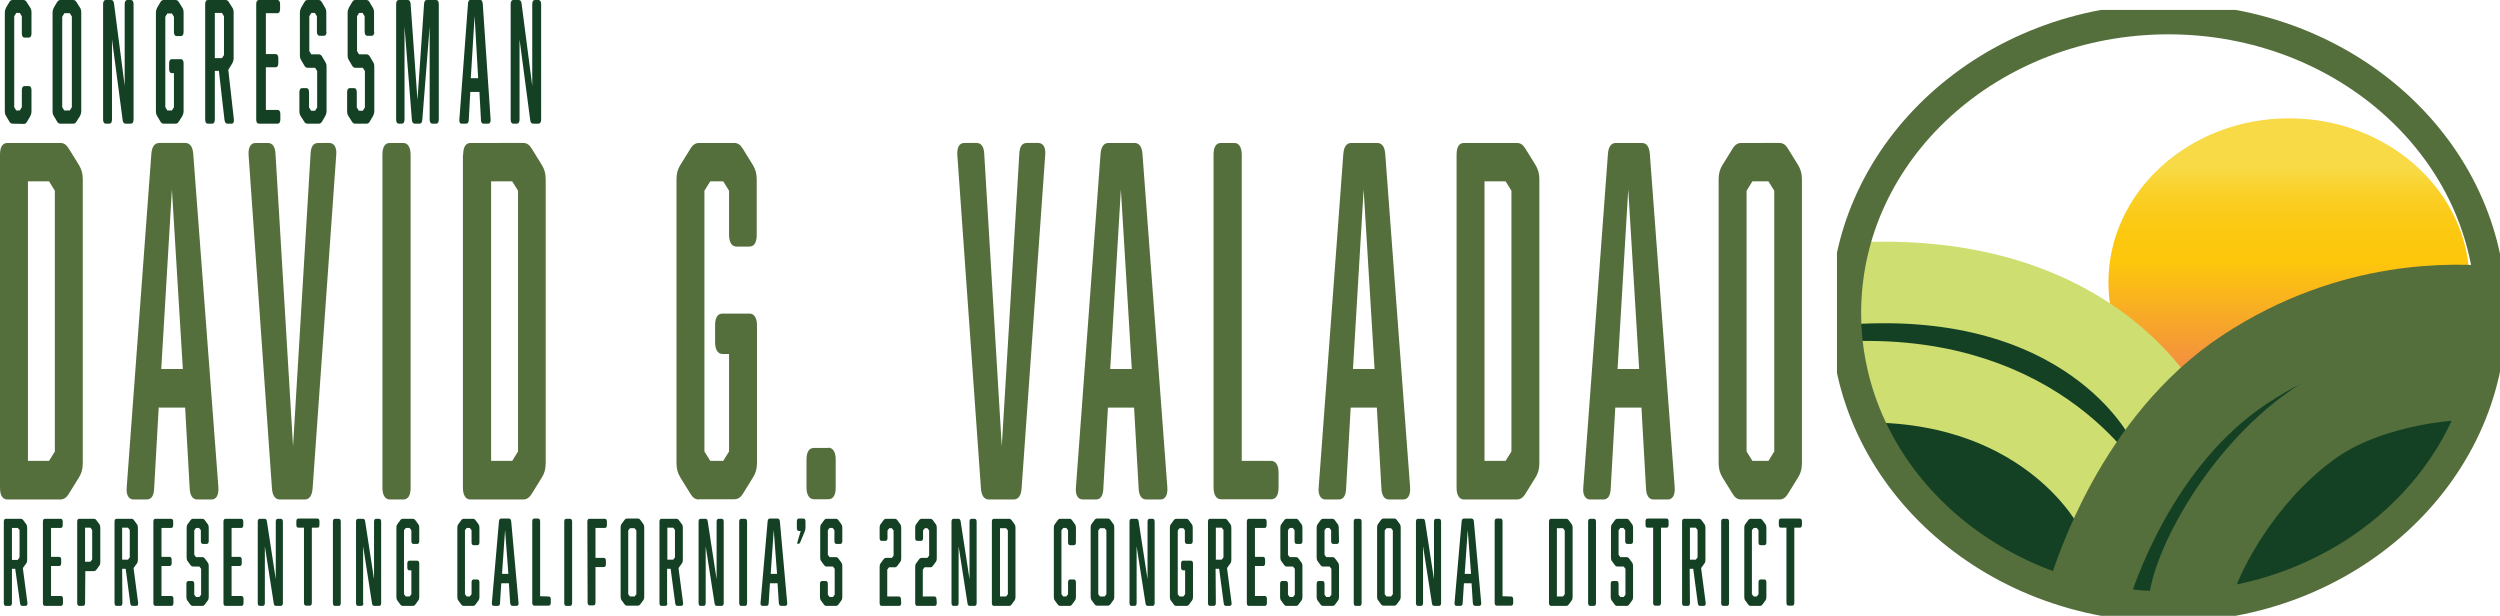
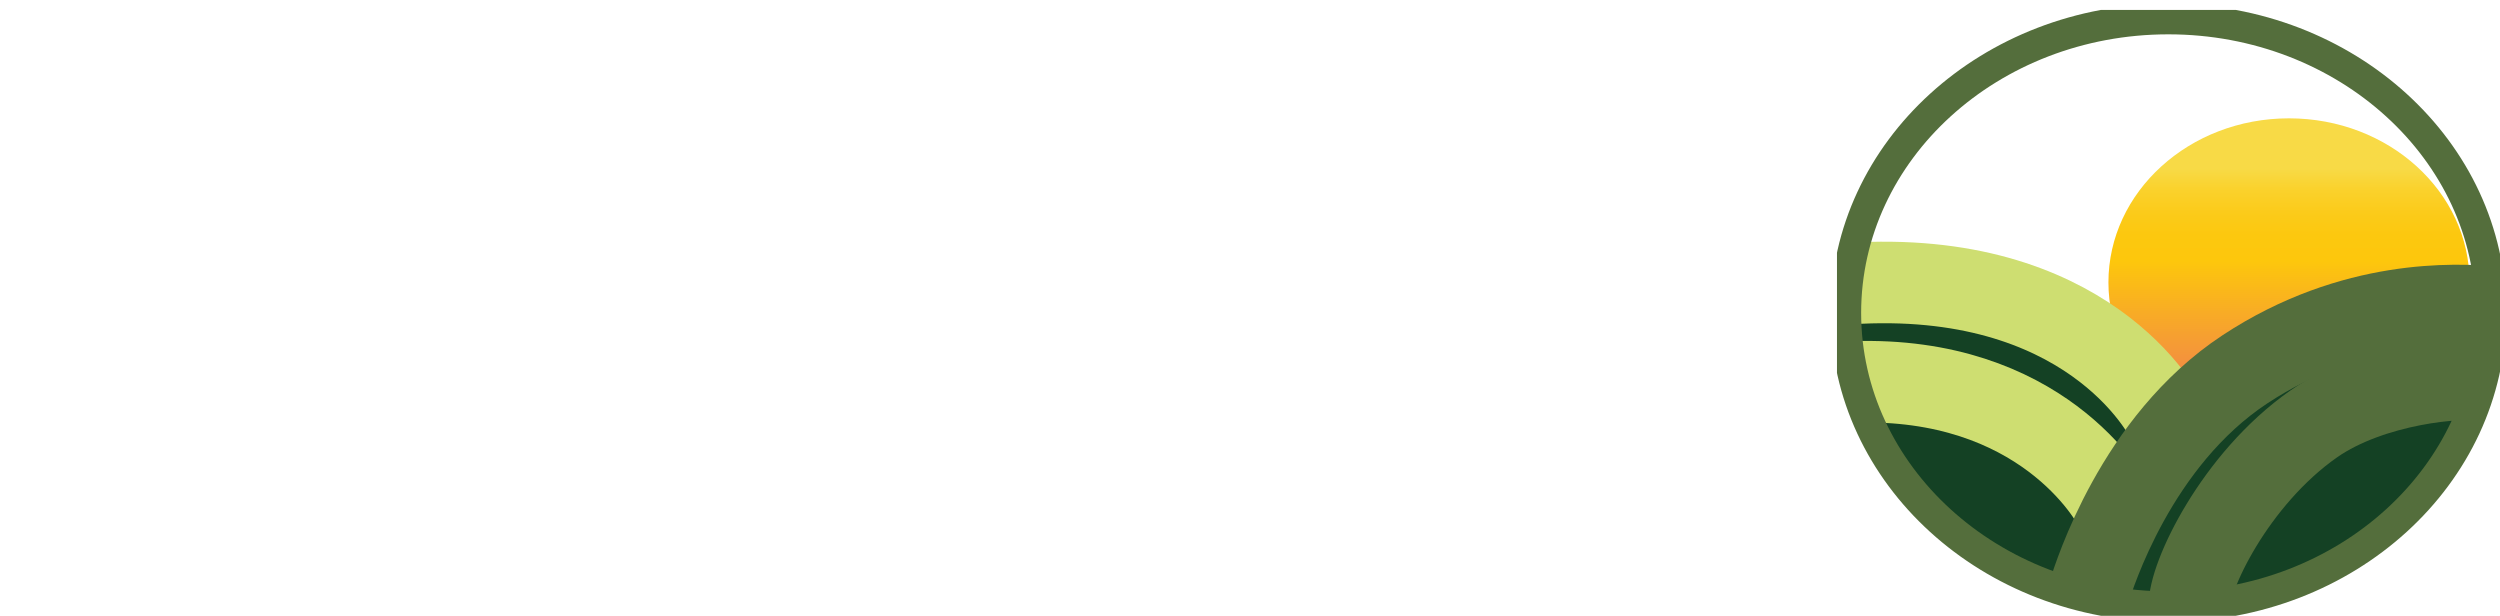
<svg xmlns="http://www.w3.org/2000/svg" xmlns:xlink="http://www.w3.org/1999/xlink" version="1.1" id="Layer_1" x="0px" y="0px" viewBox="0 0 984.5 242.5" style="enable-background:new 0 0 984.5 242.5;" xml:space="preserve">
  <style type="text/css">
	.st0{clip-path:url(#SVGID_00000059281782042537639110000011025741521470118077_);}
	.st1{clip-path:url(#SVGID_00000064328470705805490280000013584382784831224489_);}
	.st2{fill:#144124;}
	.st3{fill:#546E3C;}
	.st4{clip-path:url(#SVGID_00000165951339887768740530000006399580862270334631_);}
	.st5{clip-path:url(#SVGID_00000027565442244076804930000013174212849099375238_);}
	.st6{fill:url(#SVGID_00000097502371149064535550000002414930445510702722_);}
	.st7{clip-path:url(#SVGID_00000140732278472235145630000002229661071483062206_);}
	.st8{fill:none;stroke:#546E3C;stroke-width:32.11;stroke-miterlimit:10;}
	.st9{fill:none;stroke:#CEDE71;stroke-width:32.11;stroke-miterlimit:10;}
	.st10{fill:none;stroke:#546E3C;stroke-width:12.04;stroke-miterlimit:10;}
</style>
  <g id="Artwork_21">
    <g>
      <defs>
        <rect id="SVGID_1_" width="709.6" height="238.6" />
      </defs>
      <clipPath id="SVGID_00000037692710207424700050000018028541582058991745_">
        <use xlink:href="#SVGID_1_" style="overflow:visible;" />
      </clipPath>
      <g style="clip-path:url(#SVGID_00000037692710207424700050000018028541582058991745_);">
        <g>
          <defs>
-             <rect id="SVGID_00000168801150178803018120000007421234772918683788_" width="709.6" height="238.6" />
-           </defs>
+             </defs>
          <clipPath id="SVGID_00000067232985895694710560000006823397441742824081_">
            <use xlink:href="#SVGID_00000168801150178803018120000007421234772918683788_" style="overflow:visible;" />
          </clipPath>
          <g style="clip-path:url(#SVGID_00000067232985895694710560000006823397441742824081_);">
            <path class="st2" d="M4.7,237.5c0,0.7-0.3,1.1-0.8,1.1H2.3c-0.5,0-0.8-0.4-0.8-1.1v-32.1c0-0.7,0.3-1.1,0.8-1.1h5.9       c0.4,0,0.7,0.2,1,0.6l1.1,1.5c0.3,0.4,0.4,0.8,0.4,1.4v12.7c0,0.6-0.1,1-0.4,1.4l-1.3,1.8l1.8,13.7c0.1,0.8-0.2,1.2-0.8,1.2       H8.8c-0.5,0-0.8-0.3-0.9-1L6,224H4.7L4.7,237.5L4.7,237.5z M7.7,219.5v-10.8L7,207.9H4.7v12.6H7L7.7,219.5L7.7,219.5z" />
            <path class="st2" d="M24.8,237.5c0,0.7-0.3,1.1-0.8,1.1h-6.3c-0.5,0-0.8-0.4-0.8-1.1v-32.1c0-0.7,0.3-1.1,0.8-1.1h6.2       c0.5,0,0.8,0.4,0.8,1.1v1.4c0,0.7-0.3,1.1-0.8,1.1h-3.8v11.4h3.2c0.5,0,0.8,0.4,0.8,1.1v1.4c0,0.7-0.3,1.1-0.8,1.1h-3.2v11.8       H24c0.5,0,0.8,0.4,0.8,1.1V237.5L24.8,237.5z" />
            <path class="st2" d="M33.5,237.5c0,0.7-0.3,1.1-0.8,1.1h-1.5c-0.5,0-0.8-0.4-0.8-1.1v-32.1c0-0.7,0.3-1.1,0.8-1.1h5.8       c0.4,0,0.7,0.2,1,0.6l1.1,1.5c0.3,0.4,0.4,0.8,0.4,1.4v13.6c0,0.6-0.1,1-0.4,1.4l-1.1,1.5c-0.3,0.4-0.6,0.6-1,0.6h-3.4       L33.5,237.5L33.5,237.5z M36.3,220.3v-11.6l-0.7-0.9h-2.1v13.4h2.1L36.3,220.3L36.3,220.3z" />
            <path class="st2" d="M48.2,237.5c0,0.7-0.3,1.1-0.8,1.1h-1.5c-0.5,0-0.8-0.4-0.8-1.1v-32.1c0-0.7,0.3-1.1,0.8-1.1h5.9       c0.4,0,0.7,0.2,1,0.6l1.1,1.5c0.3,0.4,0.4,0.8,0.4,1.4v12.7c0,0.6-0.1,1-0.4,1.4l-1.3,1.8l1.8,13.7c0.1,0.8-0.2,1.2-0.8,1.2       h-1.4c-0.5,0-0.8-0.3-0.9-1L49.5,224h-1.4L48.2,237.5L48.2,237.5z M51.1,219.5v-10.8l-0.7-0.9h-2.3v12.6h2.3L51.1,219.5       L51.1,219.5z" />
            <path class="st2" d="M68.3,237.5c0,0.7-0.3,1.1-0.8,1.1h-6.3c-0.5,0-0.8-0.4-0.8-1.1v-32.1c0-0.7,0.3-1.1,0.8-1.1h6.2       c0.5,0,0.8,0.4,0.8,1.1v1.4c0,0.7-0.3,1.1-0.8,1.1h-3.8v11.4h3.2c0.5,0,0.8,0.4,0.8,1.1v1.4c0,0.7-0.3,1.1-0.8,1.1h-3.2v11.8       h3.9c0.5,0,0.8,0.4,0.8,1.1V237.5L68.3,237.5z" />
-             <path class="st2" d="M82.2,213.1c0,0.7-0.3,1.1-0.8,1.1h-1.5c-0.5,0-0.8-0.4-0.8-1.1v-4.3l-0.7-0.9h-1.2l-0.7,0.9v9.7l0.7,0.9       h2.5c0.4,0,0.7,0.2,1,0.6l1.1,1.5c0.3,0.4,0.4,0.8,0.4,1.4v12.2c0,0.6-0.1,1-0.4,1.4l-1.1,1.5c-0.3,0.4-0.6,0.6-1,0.6h-3.8       c-0.4,0-0.7-0.2-1-0.6l-1.1-1.5c-0.3-0.4-0.4-0.8-0.4-1.4v-5.2c0-0.7,0.3-1.1,0.8-1.1h1.5c0.5,0,0.8,0.4,0.8,1.1v4.3l0.7,0.9       h1.3l0.7-0.9V224l-0.7-0.9H76c-0.4,0-0.7-0.2-1-0.6l-1.1-1.5c-0.3-0.4-0.4-0.8-0.4-1.4v-11.8c0-0.6,0.1-1,0.4-1.4l1.1-1.5       c0.3-0.4,0.6-0.6,1-0.6h3.7c0.4,0,0.7,0.2,1,0.6l1.1,1.5c0.3,0.4,0.4,0.8,0.4,1.4L82.2,213.1L82.2,213.1z" />
            <path class="st2" d="M95.9,237.5c0,0.7-0.3,1.1-0.8,1.1h-6.3c-0.5,0-0.8-0.4-0.8-1.1v-32.1c0-0.7,0.3-1.1,0.8-1.1H95       c0.5,0,0.8,0.4,0.8,1.1v1.4c0,0.7-0.3,1.1-0.8,1.1h-3.8v11.4h3.2c0.5,0,0.8,0.4,0.8,1.1v1.4c0,0.7-0.3,1.1-0.8,1.1h-3.2v11.8       h3.9c0.5,0,0.8,0.4,0.8,1.1V237.5L95.9,237.5z" />
-             <path class="st2" d="M104.3,237.5c0,0.7-0.3,1.1-0.8,1.1h-1.2c-0.5,0-0.8-0.4-0.8-1.1v-32.1c0-0.7,0.3-1.1,0.8-1.1h1.9       c0.5,0,0.8,0.3,0.9,1l3.5,22.8v-22.7c0-0.7,0.3-1.1,0.8-1.1h1.2c0.5,0,0.8,0.4,0.8,1.1v32.1c0,0.7-0.3,1.1-0.8,1.1h-1.9       c-0.5,0-0.8-0.3-0.9-1l-3.5-22.5V237.5L104.3,237.5z" />
            <path class="st2" d="M125,204.2c0.5,0,0.8,0.4,0.8,1.1v1.4c0,0.7-0.3,1.1-0.8,1.1h-2.2v29.6c0,0.7-0.3,1.1-0.8,1.1h-1.5       c-0.5,0-0.8-0.4-0.8-1.1v-29.6h-2.2c-0.5,0-0.8-0.4-0.8-1.1v-1.4c0-0.7,0.3-1.1,0.8-1.1H125L125,204.2z" />
            <path class="st2" d="M134.2,237.5c0,0.7-0.3,1.1-0.8,1.1h-1.5c-0.5,0-0.8-0.4-0.8-1.1v-32.1c0-0.7,0.3-1.1,0.8-1.1h1.5       c0.5,0,0.8,0.4,0.8,1.1V237.5z" />
            <path class="st2" d="M143.1,237.5c0,0.7-0.3,1.1-0.8,1.1H141c-0.5,0-0.8-0.4-0.8-1.1v-32.1c0-0.7,0.3-1.1,0.8-1.1h1.9       c0.5,0,0.8,0.3,0.9,1l3.5,22.8v-22.7c0-0.7,0.3-1.1,0.8-1.1h1.2c0.5,0,0.8,0.4,0.8,1.1v32.1c0,0.7-0.3,1.1-0.8,1.1h-1.9       c-0.5,0-0.8-0.3-0.9-1l-3.5-22.5V237.5L143.1,237.5z" />
            <path class="st2" d="M158.6,238.6c-0.4,0-0.7-0.2-1-0.6l-1.1-1.5c-0.3-0.4-0.4-0.8-0.4-1.4v-27.3c0-0.6,0.1-1,0.4-1.4l1.1-1.5       c0.3-0.4,0.6-0.6,1-0.6h4c0.4,0,0.7,0.2,1,0.6l1.1,1.5c0.3,0.4,0.4,0.8,0.4,1.4v5.3c0,0.7-0.3,1.1-0.8,1.1h-1.5       c-0.5,0-0.8-0.4-0.8-1.1v-4.3l-0.7-0.9h-1.5l-0.7,0.9V234l0.7,0.9h1.5l0.7-0.9v-9.4h-0.8c-0.5,0-0.8-0.4-0.8-1.1v-1.6       c0-0.7,0.3-1.1,0.8-1.1h3.1c0.5,0,0.8,0.4,0.8,1.1v13.2c0,0.6-0.1,1-0.4,1.4l-1.1,1.5c-0.3,0.4-0.6,0.6-1,0.6H158.6z" />
            <path class="st2" d="M182.6,238.6c-0.4,0-0.7-0.2-1-0.6l-1.1-1.5c-0.3-0.4-0.4-0.8-0.4-1.4v-27.3c0-0.6,0.1-1,0.4-1.4l1.1-1.5       c0.3-0.4,0.6-0.6,1-0.6h3.7c0.4,0,0.7,0.2,1,0.6l1.1,1.5c0.3,0.4,0.4,0.8,0.4,1.4v5.8c0,0.7-0.3,1.1-0.8,1.1h-1.5       c-0.5,0-0.8-0.4-0.8-1.1v-4.8l-0.7-0.9h-1.2l-0.7,0.9V234l0.7,0.9h1.2l0.7-0.9v-4.7c0-0.7,0.3-1.1,0.8-1.1h1.5       c0.5,0,0.8,0.4,0.8,1.1v5.8c0,0.6-0.1,1-0.4,1.4l-1.1,1.5c-0.3,0.4-0.6,0.6-1,0.6H182.6z" />
            <path class="st2" d="M204.2,237.4c0.1,0.7-0.2,1.2-0.8,1.2h-1.6c-0.5,0-0.8-0.4-0.9-1.1l-0.5-7.8h-3l-0.5,7.8       c0,0.7-0.3,1.1-0.9,1.1h-1.5c-0.6,0-0.9-0.5-0.8-1.2l2.8-32.2c0.1-0.7,0.4-1,0.9-1h3c0.5,0,0.8,0.4,0.9,1L204.2,237.4       L204.2,237.4z M198.9,208.7l-1.2,17.3h2.5L198.9,208.7z" />
            <path class="st2" d="M216.1,234.9c0.5,0,0.8,0.4,0.8,1.1v1.4c0,0.7-0.3,1.1-0.8,1.1h-5.7c-0.5,0-0.8-0.4-0.8-1.1v-32.1       c0-0.7,0.3-1.1,0.8-1.1h1.5c0.5,0,0.8,0.4,0.8,1.1v29.5L216.1,234.9L216.1,234.9z" />
            <path class="st2" d="M225.3,237.5c0,0.7-0.3,1.1-0.8,1.1h-1.5c-0.5,0-0.8-0.4-0.8-1.1v-32.1c0-0.7,0.3-1.1,0.8-1.1h1.5       c0.5,0,0.8,0.4,0.8,1.1V237.5z" />
            <path class="st2" d="M231.3,205.4c0-0.7,0.3-1.1,0.8-1.1h6.1c0.5,0,0.8,0.4,0.8,1.1v1.4c0,0.7-0.3,1.1-0.8,1.1h-3.7v11.8h3.3       c0.5,0,0.8,0.4,0.8,1.1v1.4c0,0.7-0.3,1.1-0.8,1.1h-3.3v14c0,0.7-0.3,1.1-0.8,1.1h-1.5c-0.5,0-0.8-0.4-0.8-1.1L231.3,205.4       L231.3,205.4z" />
            <path class="st2" d="M251.2,204.2c0.4,0,0.7,0.2,1,0.6l1.1,1.5c0.3,0.4,0.4,0.8,0.4,1.4v27.3c0,0.6-0.1,1-0.4,1.4l-1.1,1.5       c-0.3,0.4-0.6,0.6-1,0.6h-4.3c-0.4,0-0.7-0.2-1-0.6l-1.1-1.5c-0.3-0.4-0.4-0.8-0.4-1.4v-27.3c0-0.6,0.1-1,0.4-1.4l1.1-1.5       c0.3-0.4,0.6-0.6,1-0.6H251.2z M248.1,208l-0.7,0.9V234l0.7,0.9h1.8l0.7-0.9v-25.1l-0.7-0.9H248.1z" />
            <path class="st2" d="M262.8,237.5c0,0.7-0.3,1.1-0.8,1.1h-1.5c-0.5,0-0.8-0.4-0.8-1.1v-32.1c0-0.7,0.3-1.1,0.8-1.1h5.9       c0.4,0,0.7,0.2,1,0.6l1.1,1.5c0.3,0.4,0.4,0.8,0.4,1.4v12.7c0,0.6-0.1,1-0.4,1.4l-1.3,1.8l1.8,13.7c0.1,0.8-0.2,1.2-0.8,1.2       h-1.4c-0.5,0-0.8-0.3-0.9-1l-1.8-13.6h-1.4V237.5L262.8,237.5z M265.8,219.5v-10.8l-0.7-0.9h-2.3v12.6h2.3L265.8,219.5       L265.8,219.5z" />
            <path class="st2" d="M277.9,237.5c0,0.7-0.3,1.1-0.8,1.1h-1.2c-0.5,0-0.8-0.4-0.8-1.1v-32.1c0-0.7,0.3-1.1,0.8-1.1h1.9       c0.5,0,0.8,0.3,0.9,1l3.5,22.8v-22.7c0-0.7,0.3-1.1,0.8-1.1h1.2c0.5,0,0.8,0.4,0.8,1.1v32.1c0,0.7-0.3,1.1-0.8,1.1h-1.9       c-0.5,0-0.8-0.3-0.9-1l-3.5-22.5V237.5L277.9,237.5z" />
-             <path class="st2" d="M294.2,237.5c0,0.7-0.3,1.1-0.8,1.1h-1.5c-0.5,0-0.8-0.4-0.8-1.1v-32.1c0-0.7,0.3-1.1,0.8-1.1h1.5       c0.5,0,0.8,0.4,0.8,1.1V237.5z" />
+             <path class="st2" d="M294.2,237.5c0,0.7-0.3,1.1-0.8,1.1c-0.5,0-0.8-0.4-0.8-1.1v-32.1c0-0.7,0.3-1.1,0.8-1.1h1.5       c0.5,0,0.8,0.4,0.8,1.1V237.5z" />
            <path class="st2" d="M310,237.4c0.1,0.7-0.2,1.2-0.8,1.2h-1.6c-0.5,0-0.8-0.4-0.9-1.1l-0.5-7.8h-3l-0.5,7.8       c0,0.7-0.3,1.1-0.9,1.1h-1.5c-0.6,0-0.9-0.5-0.8-1.2l2.8-32.2c0.1-0.7,0.4-1,0.9-1h3c0.5,0,0.8,0.4,0.9,1L310,237.4L310,237.4z        M304.7,208.7l-1.2,17.3h2.5L304.7,208.7z" />
            <path class="st2" d="M316.4,204.2c0.5,0,0.8,0.4,0.8,1.1v2.6c0,0.5-0.1,0.9-0.3,1.4l-1.7,4.1c-0.2,0.5-0.5,0.8-1,0.8       c-0.3,0-0.3-0.5,0-1.3l1.1-3.8h-0.7c-0.5,0-0.8-0.4-0.8-1.1v-2.7c0-0.7,0.3-1.1,0.8-1.1L316.4,204.2L316.4,204.2z" />
            <path class="st2" d="M331.7,213.1c0,0.7-0.3,1.1-0.8,1.1h-1.5c-0.5,0-0.8-0.4-0.8-1.1v-4.3l-0.7-0.9h-1.2l-0.7,0.9v9.7l0.7,0.9       h2.5c0.4,0,0.7,0.2,1,0.6l1.1,1.5c0.3,0.4,0.4,0.8,0.4,1.4v12.2c0,0.6-0.1,1-0.4,1.4l-1.1,1.5c-0.3,0.4-0.6,0.6-1,0.6h-3.8       c-0.4,0-0.7-0.2-1-0.6l-1.1-1.5c-0.3-0.4-0.4-0.8-0.4-1.4v-5.2c0-0.7,0.3-1.1,0.8-1.1h1.5c0.5,0,0.8,0.4,0.8,1.1v4.3l0.7,0.9       h1.3l0.7-0.9V224l-0.7-0.9h-2.5c-0.4,0-0.7-0.2-1-0.6l-1.1-1.5c-0.3-0.4-0.4-0.8-0.4-1.4v-11.8c0-0.6,0.1-1,0.4-1.4l1.1-1.5       c0.3-0.4,0.6-0.6,1-0.6h3.7c0.4,0,0.7,0.2,1,0.6l1.1,1.5c0.3,0.4,0.4,0.8,0.4,1.4L331.7,213.1L331.7,213.1z" />
            <path class="st2" d="M354.9,237.5c0,0.7-0.3,1.1-0.8,1.1h-6.9c-0.5,0-0.8-0.4-0.8-1.1v-14.3c0-0.6,0.1-1,0.4-1.4l1.1-1.5       c0.3-0.4,0.6-0.6,1-0.6h2.3l0.7-0.9v-9.9l-0.7-0.9h-1l-0.7,0.9v3c0,0.7-0.3,1.1-0.8,1.1h-1.5c-0.5,0-0.8-0.4-0.8-1.1v-4.1       c0-0.6,0.1-1,0.4-1.4l1.1-1.5c0.3-0.4,0.6-0.6,1-0.6h3.5c0.4,0,0.7,0.2,1,0.6l1.1,1.5c0.3,0.4,0.4,0.8,0.4,1.4v12.1       c0,0.6-0.1,1-0.4,1.4l-1.1,1.5c-0.3,0.4-0.6,0.6-1,0.6h-2.3l-0.7,0.9v10.6h4.6c0.5,0,0.8,0.4,0.8,1.1L354.9,237.5L354.9,237.5z       " />
-             <path class="st2" d="M368.9,237.5c0,0.7-0.3,1.1-0.8,1.1h-6.9c-0.5,0-0.8-0.4-0.8-1.1v-14.3c0-0.6,0.1-1,0.4-1.4l1.1-1.5       c0.3-0.4,0.6-0.6,1-0.6h2.3l0.7-0.9v-9.9l-0.7-0.9h-1l-0.7,0.9v3c0,0.7-0.3,1.1-0.8,1.1h-1.5c-0.5,0-0.8-0.4-0.8-1.1v-4.1       c0-0.6,0.1-1,0.4-1.4l1.1-1.5c0.3-0.4,0.6-0.6,1-0.6h3.5c0.4,0,0.7,0.2,1,0.6l1.1,1.5c0.3,0.4,0.4,0.8,0.4,1.4v12.1       c0,0.6-0.1,1-0.4,1.4l-1.1,1.5c-0.3,0.4-0.6,0.6-1,0.6h-2.3l-0.7,0.9v10.6h4.6c0.5,0,0.8,0.4,0.8,1.1L368.9,237.5L368.9,237.5z       " />
            <path class="st2" d="M377.5,237.5c0,0.7-0.3,1.1-0.8,1.1h-1.2c-0.5,0-0.8-0.4-0.8-1.1v-32.1c0-0.7,0.3-1.1,0.8-1.1h1.9       c0.5,0,0.8,0.3,0.9,1l3.5,22.8v-22.7c0-0.7,0.3-1.1,0.8-1.1h1.2c0.5,0,0.8,0.4,0.8,1.1v32.1c0,0.7-0.3,1.1-0.8,1.1h-1.9       c-0.5,0-0.8-0.3-0.9-1l-3.5-22.5V237.5L377.5,237.5z" />
            <path class="st2" d="M390.6,205.4c0-0.7,0.3-1.1,0.8-1.1h6c0.4,0,0.7,0.2,1,0.6l1.1,1.5c0.3,0.4,0.4,0.8,0.4,1.4v27.3       c0,0.6-0.1,1-0.4,1.4l-1.1,1.5c-0.3,0.4-0.6,0.6-1,0.6h-6c-0.5,0-0.8-0.4-0.8-1.1V205.4L390.6,205.4z M396.9,234v-25.1       l-0.7-0.9h-2.4v26.9h2.4L396.9,234L396.9,234z" />
            <path class="st2" d="M417.5,238.6c-0.4,0-0.7-0.2-1-0.6l-1.1-1.5c-0.3-0.4-0.4-0.8-0.4-1.4v-27.3c0-0.6,0.1-1,0.4-1.4l1.1-1.5       c0.3-0.4,0.6-0.6,1-0.6h3.7c0.4,0,0.7,0.2,1,0.6l1.1,1.5c0.3,0.4,0.4,0.8,0.4,1.4v5.8c0,0.7-0.3,1.1-0.8,1.1h-1.5       c-0.5,0-0.8-0.4-0.8-1.1v-4.8l-0.7-0.9h-1.2l-0.7,0.9V234l0.7,0.9h1.2l0.7-0.9v-4.7c0-0.7,0.3-1.1,0.8-1.1h1.5       c0.5,0,0.8,0.4,0.8,1.1v5.8c0,0.6-0.1,1-0.4,1.4l-1.1,1.5c-0.3,0.4-0.6,0.6-1,0.6H417.5z" />
            <path class="st2" d="M436.3,204.2c0.4,0,0.7,0.2,1,0.6l1.1,1.5c0.3,0.4,0.4,0.8,0.4,1.4v27.3c0,0.6-0.1,1-0.4,1.4l-1.1,1.5       c-0.3,0.4-0.6,0.6-1,0.6h-4.3c-0.4,0-0.7-0.2-1-0.6l-1.1-1.5c-0.3-0.4-0.4-0.8-0.4-1.4v-27.3c0-0.6,0.1-1,0.4-1.4l1.1-1.5       c0.3-0.4,0.6-0.6,1-0.6H436.3z M433.2,208l-0.7,0.9V234l0.7,0.9h1.8l0.7-0.9v-25.1L435,208H433.2z" />
            <path class="st2" d="M447.6,237.5c0,0.7-0.3,1.1-0.8,1.1h-1.2c-0.5,0-0.8-0.4-0.8-1.1v-32.1c0-0.7,0.3-1.1,0.8-1.1h1.9       c0.5,0,0.8,0.3,0.9,1l3.5,22.8v-22.7c0-0.7,0.3-1.1,0.8-1.1h1.2c0.5,0,0.8,0.4,0.8,1.1v32.1c0,0.7-0.3,1.1-0.8,1.1H452       c-0.5,0-0.8-0.3-0.9-1l-3.5-22.5V237.5L447.6,237.5z" />
            <path class="st2" d="M463.2,238.6c-0.4,0-0.7-0.2-1-0.6l-1.1-1.5c-0.3-0.4-0.4-0.8-0.4-1.4v-27.3c0-0.6,0.1-1,0.4-1.4l1.1-1.5       c0.3-0.4,0.6-0.6,1-0.6h4c0.4,0,0.7,0.2,1,0.6l1.1,1.5c0.3,0.4,0.4,0.8,0.4,1.4v5.3c0,0.7-0.3,1.1-0.8,1.1h-1.5       c-0.5,0-0.8-0.4-0.8-1.1v-4.3L466,208h-1.5l-0.7,0.9V234l0.7,0.9h1.5l0.7-0.9v-9.4h-0.8c-0.5,0-0.8-0.4-0.8-1.1v-1.6       c0-0.7,0.3-1.1,0.8-1.1h3.1c0.5,0,0.8,0.4,0.8,1.1v13.2c0,0.6-0.1,1-0.4,1.4l-1.1,1.5c-0.3,0.4-0.6,0.6-1,0.6H463.2       L463.2,238.6z" />
            <path class="st2" d="M478.8,237.5c0,0.7-0.3,1.1-0.8,1.1h-1.5c-0.5,0-0.8-0.4-0.8-1.1v-32.1c0-0.7,0.3-1.1,0.8-1.1h5.9       c0.4,0,0.7,0.2,1,0.6l1.1,1.5c0.3,0.4,0.4,0.8,0.4,1.4v12.7c0,0.6-0.1,1-0.4,1.4l-1.3,1.8l1.8,13.7c0.1,0.8-0.2,1.2-0.8,1.2       h-1.4c-0.5,0-0.8-0.3-0.9-1l-1.8-13.6h-1.4L478.8,237.5L478.8,237.5z M481.8,219.5v-10.8l-0.7-0.9h-2.3v12.6h2.3L481.8,219.5       L481.8,219.5z" />
            <path class="st2" d="M498.9,237.5c0,0.7-0.3,1.1-0.8,1.1h-6.3c-0.5,0-0.8-0.4-0.8-1.1v-32.1c0-0.7,0.3-1.1,0.8-1.1h6.2       c0.5,0,0.8,0.4,0.8,1.1v1.4c0,0.7-0.3,1.1-0.8,1.1h-3.8v11.4h3.2c0.5,0,0.8,0.4,0.8,1.1v1.4c0,0.7-0.3,1.1-0.8,1.1h-3.2v11.8       h3.9c0.5,0,0.8,0.4,0.8,1.1L498.9,237.5L498.9,237.5z" />
            <path class="st2" d="M512.9,213.1c0,0.7-0.3,1.1-0.8,1.1h-1.5c-0.5,0-0.8-0.4-0.8-1.1v-4.3l-0.7-0.9h-1.2l-0.7,0.9v9.7l0.7,0.9       h2.5c0.4,0,0.7,0.2,1,0.6l1.1,1.5c0.3,0.4,0.4,0.8,0.4,1.4v12.2c0,0.6-0.1,1-0.4,1.4l-1.1,1.5c-0.3,0.4-0.6,0.6-1,0.6h-3.8       c-0.4,0-0.7-0.2-1-0.6l-1.1-1.5c-0.3-0.4-0.4-0.8-0.4-1.4v-5.2c0-0.7,0.3-1.1,0.8-1.1h1.5c0.5,0,0.8,0.4,0.8,1.1v4.3l0.7,0.9       h1.3l0.7-0.9V224l-0.7-0.9h-2.5c-0.4,0-0.7-0.2-1-0.6l-1.1-1.5c-0.3-0.4-0.4-0.8-0.4-1.4v-11.8c0-0.6,0.1-1,0.4-1.4l1.1-1.5       c0.3-0.4,0.6-0.6,1-0.6h3.7c0.4,0,0.7,0.2,1,0.6l1.1,1.5c0.3,0.4,0.4,0.8,0.4,1.4L512.9,213.1L512.9,213.1z" />
            <path class="st2" d="M527.3,213.1c0,0.7-0.3,1.1-0.8,1.1h-1.5c-0.5,0-0.8-0.4-0.8-1.1v-4.3l-0.7-0.9h-1.2l-0.7,0.9v9.7l0.7,0.9       h2.5c0.4,0,0.7,0.2,1,0.6l1.1,1.5c0.3,0.4,0.4,0.8,0.4,1.4v12.2c0,0.6-0.1,1-0.4,1.4l-1.1,1.5c-0.3,0.4-0.6,0.6-1,0.6h-3.8       c-0.4,0-0.7-0.2-1-0.6l-1.1-1.5c-0.3-0.4-0.4-0.8-0.4-1.4v-5.2c0-0.7,0.3-1.1,0.8-1.1h1.5c0.5,0,0.8,0.4,0.8,1.1v4.3l0.7,0.9       h1.3l0.7-0.9V224l-0.7-0.9H521c-0.4,0-0.7-0.2-1-0.6l-1.1-1.5c-0.3-0.4-0.4-0.8-0.4-1.4v-11.8c0-0.6,0.1-1,0.4-1.4l1.1-1.5       c0.3-0.4,0.6-0.6,1-0.6h3.7c0.4,0,0.7,0.2,1,0.6l1.1,1.5c0.3,0.4,0.4,0.8,0.4,1.4L527.3,213.1L527.3,213.1z" />
            <path class="st2" d="M536.2,237.5c0,0.7-0.3,1.1-0.8,1.1h-1.5c-0.5,0-0.8-0.4-0.8-1.1v-32.1c0-0.7,0.3-1.1,0.8-1.1h1.5       c0.5,0,0.8,0.4,0.8,1.1V237.5z" />
            <path class="st2" d="M549.1,204.2c0.4,0,0.7,0.2,1,0.6l1.1,1.5c0.3,0.4,0.4,0.8,0.4,1.4v27.3c0,0.6-0.1,1-0.4,1.4l-1.1,1.5       c-0.3,0.4-0.6,0.6-1,0.6h-4.3c-0.4,0-0.7-0.2-1-0.6l-1.1-1.5c-0.3-0.4-0.4-0.8-0.4-1.4v-27.3c0-0.6,0.1-1,0.4-1.4l1.1-1.5       c0.3-0.4,0.6-0.6,1-0.6H549.1z M546,208l-0.7,0.9V234l0.7,0.9h1.8l0.7-0.9v-25.1l-0.7-0.9H546z" />
            <path class="st2" d="M560.4,237.5c0,0.7-0.3,1.1-0.8,1.1h-1.2c-0.5,0-0.8-0.4-0.8-1.1v-32.1c0-0.7,0.3-1.1,0.8-1.1h1.9       c0.5,0,0.8,0.3,0.9,1l3.5,22.8v-22.7c0-0.7,0.3-1.1,0.8-1.1h1.2c0.5,0,0.8,0.4,0.8,1.1v32.1c0,0.7-0.3,1.1-0.8,1.1h-1.9       c-0.5,0-0.8-0.3-0.9-1l-3.5-22.5V237.5L560.4,237.5z" />
            <path class="st2" d="M583.3,237.4c0.1,0.7-0.2,1.2-0.8,1.2h-1.6c-0.5,0-0.8-0.4-0.9-1.1l-0.5-7.8h-3l-0.5,7.8       c0,0.7-0.3,1.1-0.9,1.1h-1.5c-0.6,0-0.9-0.5-0.8-1.2l2.8-32.2c0.1-0.7,0.4-1,0.9-1h3c0.5,0,0.8,0.4,0.9,1L583.3,237.4       L583.3,237.4z M578,208.7l-1.2,17.3h2.5L578,208.7z" />
            <path class="st2" d="M595.1,234.9c0.5,0,0.8,0.4,0.8,1.1v1.4c0,0.7-0.3,1.1-0.8,1.1h-5.7c-0.5,0-0.8-0.4-0.8-1.1v-32.1       c0-0.7,0.3-1.1,0.8-1.1h1.5c0.5,0,0.8,0.4,0.8,1.1v29.5L595.1,234.9L595.1,234.9z" />
            <path class="st2" d="M610,205.4c0-0.7,0.3-1.1,0.8-1.1h6c0.4,0,0.7,0.2,1,0.6l1.1,1.5c0.3,0.4,0.4,0.8,0.4,1.4v27.3       c0,0.6-0.1,1-0.4,1.4l-1.1,1.5c-0.3,0.4-0.6,0.6-1,0.6h-6c-0.5,0-0.8-0.4-0.8-1.1V205.4L610,205.4z M616.2,234v-25.1l-0.7-0.9       h-2.4v26.9h2.4L616.2,234L616.2,234z" />
            <path class="st2" d="M628.5,237.5c0,0.7-0.3,1.1-0.8,1.1h-1.5c-0.5,0-0.8-0.4-0.8-1.1v-32.1c0-0.7,0.3-1.1,0.8-1.1h1.5       c0.5,0,0.8,0.4,0.8,1.1V237.5z" />
            <path class="st2" d="M643.1,213.1c0,0.7-0.3,1.1-0.8,1.1h-1.5c-0.5,0-0.8-0.4-0.8-1.1v-4.3l-0.7-0.9h-1.2l-0.7,0.9v9.7l0.7,0.9       h2.5c0.4,0,0.7,0.2,1,0.6l1.1,1.5c0.3,0.4,0.4,0.8,0.4,1.4v12.2c0,0.6-0.1,1-0.4,1.4l-1.1,1.5c-0.3,0.4-0.6,0.6-1,0.6h-3.8       c-0.4,0-0.7-0.2-1-0.6l-1.1-1.5c-0.3-0.4-0.4-0.8-0.4-1.4v-5.2c0-0.7,0.3-1.1,0.8-1.1h1.5c0.5,0,0.8,0.4,0.8,1.1v4.3l0.7,0.9       h1.3l0.7-0.9V224l-0.7-0.9h-2.5c-0.4,0-0.7-0.2-1-0.6l-1.1-1.5c-0.3-0.4-0.4-0.8-0.4-1.4v-11.8c0-0.6,0.1-1,0.4-1.4l1.1-1.5       c0.3-0.4,0.6-0.6,1-0.6h3.7c0.4,0,0.7,0.2,1,0.6l1.1,1.5c0.3,0.4,0.4,0.8,0.4,1.4L643.1,213.1L643.1,213.1z" />
            <path class="st2" d="M656.3,204.2c0.5,0,0.8,0.4,0.8,1.1v1.4c0,0.7-0.3,1.1-0.8,1.1h-2.2v29.6c0,0.7-0.3,1.1-0.8,1.1h-1.5       c-0.5,0-0.8-0.4-0.8-1.1v-29.6h-2.2c-0.5,0-0.8-0.4-0.8-1.1v-1.4c0-0.7,0.3-1.1,0.8-1.1H656.3L656.3,204.2z" />
            <path class="st2" d="M665.5,237.5c0,0.7-0.3,1.1-0.8,1.1h-1.5c-0.5,0-0.8-0.4-0.8-1.1v-32.1c0-0.7,0.3-1.1,0.8-1.1h5.9       c0.4,0,0.7,0.2,1,0.6l1.1,1.5c0.3,0.4,0.4,0.8,0.4,1.4v12.7c0,0.6-0.1,1-0.4,1.4l-1.3,1.8l1.8,13.7c0.1,0.8-0.2,1.2-0.8,1.2       h-1.4c-0.5,0-0.8-0.3-0.9-1l-1.8-13.6h-1.4L665.5,237.5L665.5,237.5z M668.5,219.5v-10.8l-0.7-0.9h-2.3v12.6h2.3L668.5,219.5       L668.5,219.5z" />
-             <path class="st2" d="M680.9,237.5c0,0.7-0.3,1.1-0.8,1.1h-1.5c-0.5,0-0.8-0.4-0.8-1.1v-32.1c0-0.7,0.3-1.1,0.8-1.1h1.5       c0.5,0,0.8,0.4,0.8,1.1V237.5z" />
            <path class="st2" d="M689.4,238.6c-0.4,0-0.7-0.2-1-0.6l-1.1-1.5c-0.3-0.4-0.4-0.8-0.4-1.4v-27.3c0-0.6,0.1-1,0.4-1.4l1.1-1.5       c0.3-0.4,0.6-0.6,1-0.6h3.7c0.4,0,0.7,0.2,1,0.6l1.1,1.5c0.3,0.4,0.4,0.8,0.4,1.4v5.8c0,0.7-0.3,1.1-0.8,1.1h-1.5       c-0.5,0-0.8-0.4-0.8-1.1v-4.8l-0.7-0.9h-1.2l-0.7,0.9V234l0.7,0.9h1.2l0.7-0.9v-4.7c0-0.7,0.3-1.1,0.8-1.1h1.5       c0.5,0,0.8,0.4,0.8,1.1v5.8c0,0.6-0.1,1-0.4,1.4l-1.1,1.5c-0.3,0.4-0.6,0.6-1,0.6H689.4z" />
            <path class="st2" d="M708.8,204.2c0.5,0,0.8,0.4,0.8,1.1v1.4c0,0.7-0.3,1.1-0.8,1.1h-2.2v29.6c0,0.7-0.3,1.1-0.8,1.1h-1.5       c-0.5,0-0.8-0.4-0.8-1.1v-29.6h-2.2c-0.5,0-0.8-0.4-0.8-1.1v-1.4c0-0.7,0.3-1.1,0.8-1.1H708.8L708.8,204.2z" />
            <path class="st3" d="M0,60.9c0-3,1-4.6,2.9-4.6h20.8c1.5,0,2.5,0.7,3.5,2.4l3.9,6.3c1,1.7,1.5,3.3,1.5,5.7v111.6       c0,2.4-0.5,4.1-1.5,5.7l-3.9,6.3c-1,1.7-2.1,2.4-3.5,2.4H2.9C1,196.7,0,195,0,192.1V60.9z M21.6,177.8V75.1l-2.3-3.7H11v110.1       h8.3L21.6,177.8L21.6,177.8z" />
            <path class="st3" d="M86,191.9c0.2,3-0.8,4.8-2.7,4.8h-5.6c-1.8,0-2.9-1.5-3-4.4l-1.8-31.8H62.5l-1.8,31.8       c-0.1,3-1.1,4.4-3,4.4h-5.1c-1.9,0-3-1.8-2.7-4.8l9.7-131.3c0.2-2.8,1.3-4.3,3.1-4.3H73c1.8,0,2.9,1.5,3.1,4.3L86,191.9z        M67.7,74.6l-4.2,70.7h8.5L67.7,74.6z" />
            <path class="st3" d="M129.7,56.3c1.9,0,3,1.8,2.7,4.8l-9.3,131.3c-0.2,2.8-1.3,4.3-3.1,4.3h-9.8c-1.8,0-2.9-1.5-3.1-4.3       L97.9,61.1c-0.2-3,0.8-4.8,2.7-4.8h4.9c1.8,0,2.9,1.5,3,4.4l6.9,115.1l6.9-115.1c0.1-3,1.1-4.4,3-4.4H129.7L129.7,56.3z" />
            <path class="st3" d="M161.7,192.1c0,3-1,4.6-2.9,4.6h-5.3c-1.8,0-2.9-1.7-2.9-4.6V60.9c0-3,1-4.6,2.9-4.6h5.3       c1.8,0,2.9,1.7,2.9,4.6V192.1z" />
            <path class="st3" d="M182.4,60.9c0-3,1-4.6,2.9-4.6H206c1.5,0,2.5,0.7,3.5,2.4l3.9,6.3c1,1.7,1.5,3.3,1.5,5.7v111.6       c0,2.4-0.5,4.1-1.5,5.7l-3.9,6.3c-1,1.7-2.1,2.4-3.5,2.4h-20.8c-1.8,0-2.9-1.7-2.9-4.6V60.9z M204,177.8V75.1l-2.3-3.7h-8.3       v110.1h8.3L204,177.8L204,177.8z" />
            <path class="st3" d="M275.3,196.7c-1.5,0-2.5-0.7-3.5-2.4l-3.9-6.3c-1-1.7-1.5-3.3-1.5-5.7V70.7c0-2.4,0.5-4.1,1.5-5.7l3.9-6.3       c1-1.7,2.1-2.4,3.5-2.4h13.8c1.5,0,2.5,0.7,3.5,2.4l3.9,6.3c1,1.7,1.5,3.3,1.5,5.7v21.8c0,3-1,4.6-2.9,4.6H290       c-1.8,0-2.9-1.7-2.9-4.6V75.1l-2.3-3.7h-5.1l-2.3,3.7v102.7l2.3,3.7h5.1l2.3-3.7v-38.4h-2.6c-1.8,0-2.9-1.7-2.9-4.6v-6.7       c0-3,1-4.6,2.9-4.6h10.7c1.8,0,2.9,1.7,2.9,4.6v54.1c0,2.4-0.5,4.1-1.5,5.7l-3.9,6.3c-1,1.7-2.1,2.4-3.5,2.4H275.3L275.3,196.7       z" />
            <path class="st3" d="M326.2,176.3c1.8,0,2.9,1.7,2.9,4.6v11.1c0,3-1,4.6-2.9,4.6h-5.7c-1.8,0-2.9-1.7-2.9-4.6V181       c0-3,1-4.6,2.9-4.6H326.2z" />
            <path class="st3" d="M408.9,56.3c1.9,0,3,1.8,2.7,4.8l-9.3,131.3c-0.2,2.8-1.3,4.3-3.1,4.3h-9.8c-1.8,0-2.9-1.5-3.1-4.3       l-9.3-131.3c-0.2-3,0.8-4.8,2.7-4.8h4.9c1.8,0,2.9,1.5,3,4.4l6.9,115.1l6.9-115.1c0.1-3,1.1-4.4,3-4.4H408.9L408.9,56.3z" />
            <path class="st3" d="M459.7,191.9c0.2,3-0.8,4.8-2.7,4.8h-5.6c-1.8,0-2.9-1.5-3-4.4l-1.8-31.8h-10.3l-1.8,31.8       c-0.1,3-1.1,4.4-3,4.4h-5.1c-1.9,0-3-1.8-2.7-4.8l9.7-131.3c0.2-2.8,1.3-4.3,3.1-4.3h10.3c1.8,0,2.9,1.5,3.1,4.3L459.7,191.9z        M441.4,74.6l-4.2,70.7h8.5L441.4,74.6z" />
            <path class="st3" d="M500.6,181.5c1.8,0,2.9,1.7,2.9,4.6v5.9c0,3-1,4.6-2.9,4.6h-19.8c-1.8,0-2.9-1.7-2.9-4.6V60.9       c0-3,1-4.6,2.9-4.6h5.3c1.8,0,2.9,1.7,2.9,4.6v120.6H500.6L500.6,181.5z" />
            <path class="st3" d="M555.3,191.9c0.2,3-0.8,4.8-2.7,4.8h-5.6c-1.8,0-2.9-1.5-3-4.4l-1.8-31.8h-10.3l-1.8,31.8       c-0.1,3-1.1,4.4-3,4.4h-5.1c-1.9,0-3-1.8-2.7-4.8l9.7-131.3c0.2-2.8,1.3-4.3,3.1-4.3h10.3c1.8,0,2.9,1.5,3.1,4.3L555.3,191.9       L555.3,191.9z M537,74.6l-4.2,70.7h8.5L537,74.6z" />
            <path class="st3" d="M573.6,60.9c0-3,1-4.6,2.9-4.6h20.8c1.5,0,2.5,0.7,3.5,2.4l3.9,6.3c1,1.7,1.5,3.3,1.5,5.7v111.6       c0,2.4-0.5,4.1-1.5,5.7l-3.9,6.3c-1,1.7-2.1,2.4-3.5,2.4h-20.8c-1.8,0-2.9-1.7-2.9-4.6V60.9z M595.2,177.8V75.1l-2.3-3.7h-8.3       v110.1h8.3L595.2,177.8L595.2,177.8z" />
            <path class="st3" d="M659.5,191.9c0.2,3-0.8,4.8-2.7,4.8h-5.6c-1.8,0-2.9-1.5-3-4.4l-1.8-31.8h-10.3l-1.8,31.8       c-0.1,3-1.1,4.4-3,4.4h-5.1c-1.9,0-3-1.8-2.7-4.8l9.7-131.3c0.2-2.8,1.3-4.3,3.1-4.3h10.3c1.8,0,2.9,1.5,3.1,4.3L659.5,191.9       L659.5,191.9z M641.2,74.6l-4.2,70.7h8.5L641.2,74.6z" />
            <path class="st3" d="M700.7,56.3c1.5,0,2.5,0.7,3.5,2.4l3.9,6.3c1,1.7,1.5,3.3,1.5,5.7v111.6c0,2.4-0.5,4.1-1.5,5.7l-3.9,6.3       c-1,1.7-2.1,2.4-3.5,2.4h-15c-1.5,0-2.5-0.7-3.5-2.4l-3.9-6.3c-1-1.7-1.5-3.3-1.5-5.7V70.7c0-2.4,0.5-4.1,1.5-5.7l3.9-6.3       c1-1.7,2.1-2.4,3.5-2.4L700.7,56.3L700.7,56.3z M690.1,71.4l-2.3,3.7v102.7l2.3,3.7h6.3l2.3-3.7V75.1l-2.3-3.7       C696.4,71.4,690.1,71.4,690.1,71.4z" />
            <path class="st2" d="M4.9,48.7c-0.5,0-0.9-0.3-1.2-0.8l-1.3-2.2c-0.4-0.6-0.5-1.2-0.5-2V5c0-0.8,0.2-1.4,0.5-2l1.3-2.2       C4,0.3,4.4,0,4.9,0h4.4c0.5,0,0.9,0.3,1.2,0.8L11.9,3c0.4,0.6,0.5,1.2,0.5,2v8.2c0,1-0.4,1.6-1,1.6H9.6c-0.6,0-1-0.6-1-1.6V6.4       L7.8,5.1H6.4L5.6,6.4v35.8l0.8,1.3h1.4l0.8-1.3v-6.7c0-1,0.4-1.6,1-1.6h1.8c0.6,0,1,0.6,1,1.6v8.3c0,0.8-0.2,1.4-0.5,2       l-1.3,2.2c-0.4,0.6-0.7,0.8-1.2,0.8L4.9,48.7L4.9,48.7z" />
            <path class="st2" d="M28.9,0c0.5,0,0.9,0.3,1.2,0.8L31.5,3C31.9,3.6,32,4.2,32,5v38.7c0,0.8-0.2,1.4-0.5,2l-1.4,2.2       c-0.4,0.6-0.7,0.8-1.2,0.8h-5.2c-0.5,0-0.9-0.3-1.2-0.8l-1.3-2.2c-0.4-0.6-0.5-1.2-0.5-2V5c0-0.8,0.2-1.4,0.5-2l1.3-2.2       C22.9,0.3,23.2,0,23.7,0H28.9z M25.3,5.3l-0.8,1.3v35.6l0.8,1.3h2.2l0.8-1.3V6.5l-0.8-1.3H25.3z" />
            <path class="st2" d="M44.1,47.1c0,1-0.4,1.6-1,1.6h-1.5c-0.6,0-1-0.6-1-1.6V1.6c0-1,0.4-1.6,1-1.6h2.2c0.6,0,1,0.5,1.1,1.4       l4.2,32.4V1.6c0-1,0.4-1.6,1-1.6h1.5c0.6,0,1,0.6,1,1.6v45.5c0,1-0.4,1.6-1,1.6h-2.2c-0.6,0-1-0.5-1.1-1.4l-4.2-31.8L44.1,47.1       L44.1,47.1z" />
            <path class="st2" d="M64.4,48.7c-0.5,0-0.9-0.3-1.2-0.8l-1.3-2.2c-0.4-0.6-0.5-1.2-0.5-2V5c0-0.8,0.2-1.4,0.5-2l1.3-2.2       C63.5,0.3,63.9,0,64.4,0h4.8c0.5,0,0.9,0.3,1.2,0.8L71.8,3c0.4,0.6,0.5,1.2,0.5,2v7.6c0,1-0.4,1.6-1,1.6h-1.8       c-0.6,0-1-0.6-1-1.6v-6l-0.8-1.3h-1.8l-0.8,1.3v35.6l0.8,1.3h1.8l0.8-1.3V28.8h-0.9c-0.6,0-1-0.6-1-1.6v-2.3c0-1,0.4-1.6,1-1.6       h3.7c0.6,0,1,0.6,1,1.6v18.8c0,0.8-0.2,1.4-0.5,2l-1.4,2.2c-0.4,0.6-0.7,0.8-1.2,0.8H64.4L64.4,48.7z" />
            <path class="st2" d="M84.6,47.1c0,1-0.4,1.6-1,1.6h-1.8c-0.6,0-1-0.6-1-1.6V1.6c0-1,0.4-1.6,1-1.6h7.1c0.5,0,0.9,0.3,1.2,0.8       L91.5,3C91.9,3.6,92,4.2,92,5v17.9c0,0.8-0.2,1.4-0.5,2l-1.6,2.6L92.1,47c0.1,1.1-0.2,1.7-0.9,1.7h-1.7c-0.6,0-0.9-0.5-1.1-1.5       l-2.2-19.3h-1.6L84.6,47.1L84.6,47.1z M88.2,21.7V6.4l-0.8-1.3h-2.8v17.8h2.8C87.4,22.9,88.2,21.7,88.2,21.7z" />
            <path class="st2" d="M110.4,47.1c0,1-0.4,1.6-1,1.6h-7.5c-0.6,0-1-0.6-1-1.6V1.6c0-1,0.4-1.6,1-1.6h7.4c0.6,0,1,0.6,1,1.6v2       c0,1-0.4,1.6-1,1.6h-4.6v16.1h3.9c0.6,0,1,0.6,1,1.6v2c0,1-0.4,1.6-1,1.6h-3.9v16.8h4.7c0.6,0,1,0.6,1,1.6L110.4,47.1       L110.4,47.1z" />
            <path class="st2" d="M128.6,12.5c0,1-0.4,1.6-1,1.6h-1.8c-0.6,0-1-0.6-1-1.6V6.4L124,5.1h-1.4l-0.8,1.3v13.7l0.8,1.3h3       c0.5,0,0.9,0.3,1.2,0.8l1.3,2.2c0.4,0.6,0.5,1.2,0.5,2v17.3c0,0.8-0.2,1.4-0.5,2l-1.3,2.2c-0.4,0.6-0.7,0.8-1.2,0.8H121       c-0.5,0-0.9-0.3-1.2-0.8l-1.4-2.2c-0.4-0.6-0.5-1.2-0.5-2v-7.4c0-1,0.4-1.6,1-1.6h1.8c0.6,0,1,0.6,1,1.6v6l0.8,1.3h1.6l0.8-1.3       V28l-0.8-1.3h-3c-0.5,0-0.9-0.3-1.2-0.8l-1.3-2.2c-0.4-0.6-0.5-1.2-0.5-2V5c0-0.8,0.2-1.4,0.5-2l1.3-2.2       c0.4-0.6,0.7-0.8,1.2-0.8h4.4c0.5,0,0.9,0.3,1.2,0.8l1.3,2.2c0.4,0.6,0.5,1.2,0.5,2V12.5L128.6,12.5z" />
            <path class="st2" d="M147.4,12.5c0,1-0.4,1.6-1,1.6h-1.8c-0.6,0-1-0.6-1-1.6V6.4l-0.8-1.3h-1.4l-0.8,1.3v13.7l0.8,1.3h3       c0.5,0,0.9,0.3,1.2,0.8l1.3,2.2c0.4,0.6,0.5,1.2,0.5,2v17.3c0,0.8-0.2,1.4-0.5,2l-1.3,2.2c-0.4,0.6-0.7,0.8-1.2,0.8h-4.6       c-0.5,0-0.9-0.3-1.2-0.8l-1.4-2.2c-0.4-0.6-0.5-1.2-0.5-2v-7.4c0-1,0.4-1.6,1-1.6h1.8c0.6,0,1,0.6,1,1.6v6l0.8,1.3h1.6l0.8-1.3       V28l-0.8-1.3h-3c-0.5,0-0.9-0.3-1.2-0.8l-1.3-2.2c-0.4-0.6-0.5-1.2-0.5-2V5c0-0.8,0.2-1.4,0.5-2l1.3-2.2       c0.4-0.6,0.7-0.8,1.2-0.8h4.4c0.5,0,0.9,0.3,1.2,0.8l1.3,2.2c0.4,0.6,0.5,1.2,0.5,2V12.5z" />
            <path class="st2" d="M166.3,47.2c-0.1,1-0.4,1.5-1.1,1.5h-1.9c-0.6,0-1-0.5-1.1-1.5l-2.9-36.7v36.6c0,1-0.4,1.6-1,1.6H157       c-0.6,0-1-0.6-1-1.6V1.6c0-1,0.4-1.6,1-1.6h3.6c0.6,0,1,0.5,1.1,1.5l2.7,37.9L167,1.5c0.1-1,0.4-1.5,1.1-1.5h3.7       c0.6,0,1,0.6,1,1.6v45.5c0,1-0.4,1.6-1,1.6h-1.6c-0.6,0-1-0.6-1-1.6V10.5L166.3,47.2L166.3,47.2z" />
            <path class="st2" d="M193.2,47c0.1,1-0.3,1.7-0.9,1.7h-1.9c-0.6,0-1-0.5-1-1.5l-0.6-11h-3.6l-0.6,11c0,1-0.4,1.5-1,1.5h-1.8       c-0.7,0-1-0.6-0.9-1.7l3.4-45.6c0.1-1,0.4-1.5,1.1-1.5h3.6c0.6,0,1,0.5,1.1,1.5L193.2,47L193.2,47z M186.9,6.3l-1.5,24.5h2.9       L186.9,6.3z" />
            <path class="st2" d="M204.6,47.1c0,1-0.4,1.6-1,1.6h-1.5c-0.6,0-1-0.6-1-1.6V1.6c0-1,0.4-1.6,1-1.6h2.2c0.6,0,1,0.5,1.1,1.4       l4.2,32.4V1.6c0-1,0.4-1.6,1-1.6h1.5c0.6,0,1,0.6,1,1.6v45.5c0,1-0.4,1.6-1,1.6h-2.2c-0.6,0-1-0.5-1.1-1.4l-4.2-31.8V47.1       L204.6,47.1z" />
          </g>
        </g>
      </g>
    </g>
  </g>
  <g id="Valadao_Official_Logo">
    <g>
      <defs>
        <rect id="SVGID_00000068655075327431585530000016969851168526551967_" x="723.4" y="3.9" width="261.2" height="238.6" />
      </defs>
      <clipPath id="SVGID_00000142893447555544365470000000431012765752065207_">
        <use xlink:href="#SVGID_00000068655075327431585530000016969851168526551967_" style="overflow:visible;" />
      </clipPath>
      <g style="clip-path:url(#SVGID_00000142893447555544365470000000431012765752065207_);">
        <g>
          <defs>
            <path id="SVGID_00000002349559565755915910000003677118870377700769_" d="M830.3,111.2c0,35.7,31.8,64.6,71.1,64.6       s71.1-28.9,71.1-64.6s-31.8-64.6-71.1-64.6S830.3,75.6,830.3,111.2" />
          </defs>
          <clipPath id="SVGID_00000065054815148991521640000008561800739822550422_">
            <use xlink:href="#SVGID_00000002349559565755915910000003677118870377700769_" style="overflow:visible;" />
          </clipPath>
          <g style="clip-path:url(#SVGID_00000065054815148991521640000008561800739822550422_);">
            <linearGradient id="SVGID_00000079446001388744813390000001703865379864713135_" gradientUnits="userSpaceOnUse" x1="-13.419" y1="437.428" x2="-11.038" y2="437.428" gradientTransform="matrix(3.327978e-15 54.35 -54.35 3.327978e-15 24675.707 795.851)">
              <stop offset="0" style="stop-color:#F8DA46" />
              <stop offset="6.000000e-02" style="stop-color:#FAD22D" />
              <stop offset="0.13" style="stop-color:#FBCB1B" />
              <stop offset="0.2" style="stop-color:#FCC80F" />
              <stop offset="0.28" style="stop-color:#FDC70C" />
              <stop offset="0.6" style="stop-color:#F3903F" />
              <stop offset="0.89" style="stop-color:#ED683C" />
              <stop offset="1" style="stop-color:#E93E3A" />
            </linearGradient>
            <rect x="830.3" y="46.6" style="fill:url(#SVGID_00000079446001388744813390000001703865379864713135_);" width="142.3" height="129.2" />
          </g>
        </g>
        <g>
          <defs>
            <rect id="SVGID_00000127018455116325838810000004067637612850315704_" x="723.4" y="3.9" width="261.2" height="238.6" />
          </defs>
          <clipPath id="SVGID_00000042711741316064176450000012507371845373706625_">
            <use xlink:href="#SVGID_00000127018455116325838810000004067637612850315704_" style="overflow:visible;" />
          </clipPath>
          <g style="clip-path:url(#SVGID_00000042711741316064176450000012507371845373706625_);">
            <path class="st2" d="M979.8,132.8c0,57.3-56.6,103.8-126.4,103.8s-126.4-46.5-126.4-103.8c0-14.4,4-27.1,11.9-25.2       c22.9,5.5,34,2.5,57.1,12.4c18.8,8.1,32.4,36.8,55.6,36.5C917.5,155.4,979.8,75.5,979.8,132.8" />
            <path class="st8" d="M862.2,238.9c-0.5-11.4,17.8-50.2,49-72c23.1-16.1,58.8-18.8,65.3-17" />
            <path class="st9" d="M728,111.7c92.9-6.1,124.1,49.4,126.6,56.4" />
            <path class="st9" d="M729.9,150.4c73.2-2.4,101.3,44.9,103.8,51.3" />
            <path class="st10" d="M980.9,123.2c0,63.9-56.9,115.7-127,115.7s-127-51.8-127-115.7S783.8,7.5,853.9,7.5       S980.9,59.3,980.9,123.2L980.9,123.2z" />
            <path class="st8" d="M822.7,232.9c2.1-6.2,18.3-59.1,61.4-87.5c42.7-28.1,83.4-25.5,96.8-24.6" />
          </g>
        </g>
      </g>
    </g>
  </g>
</svg>